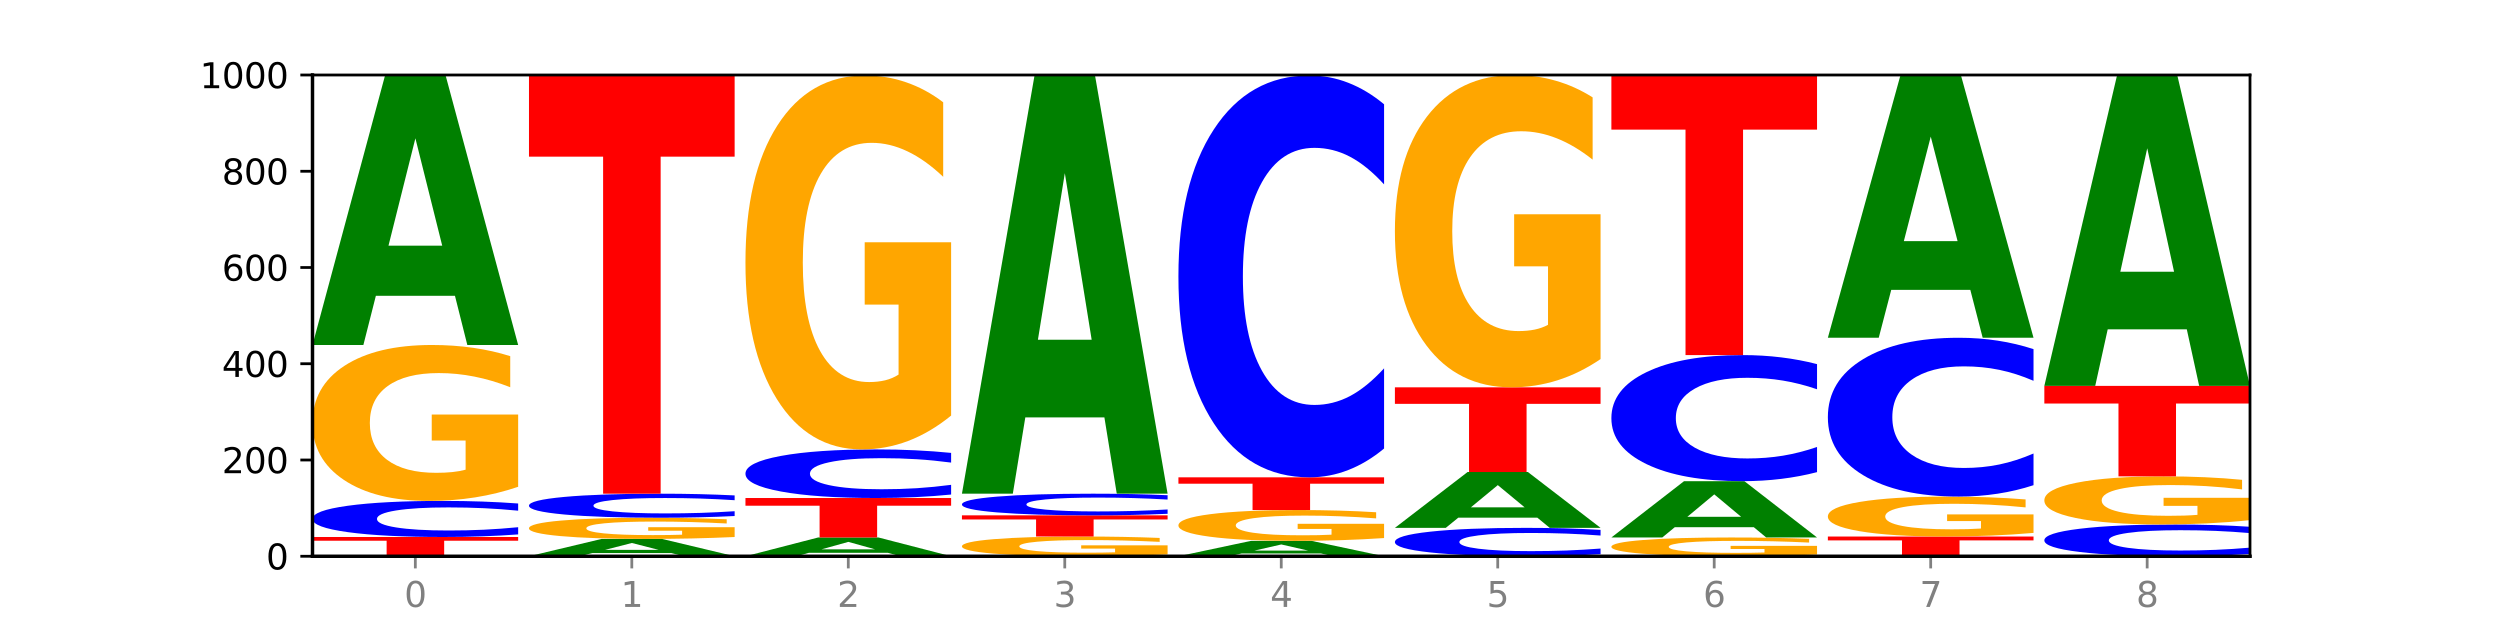
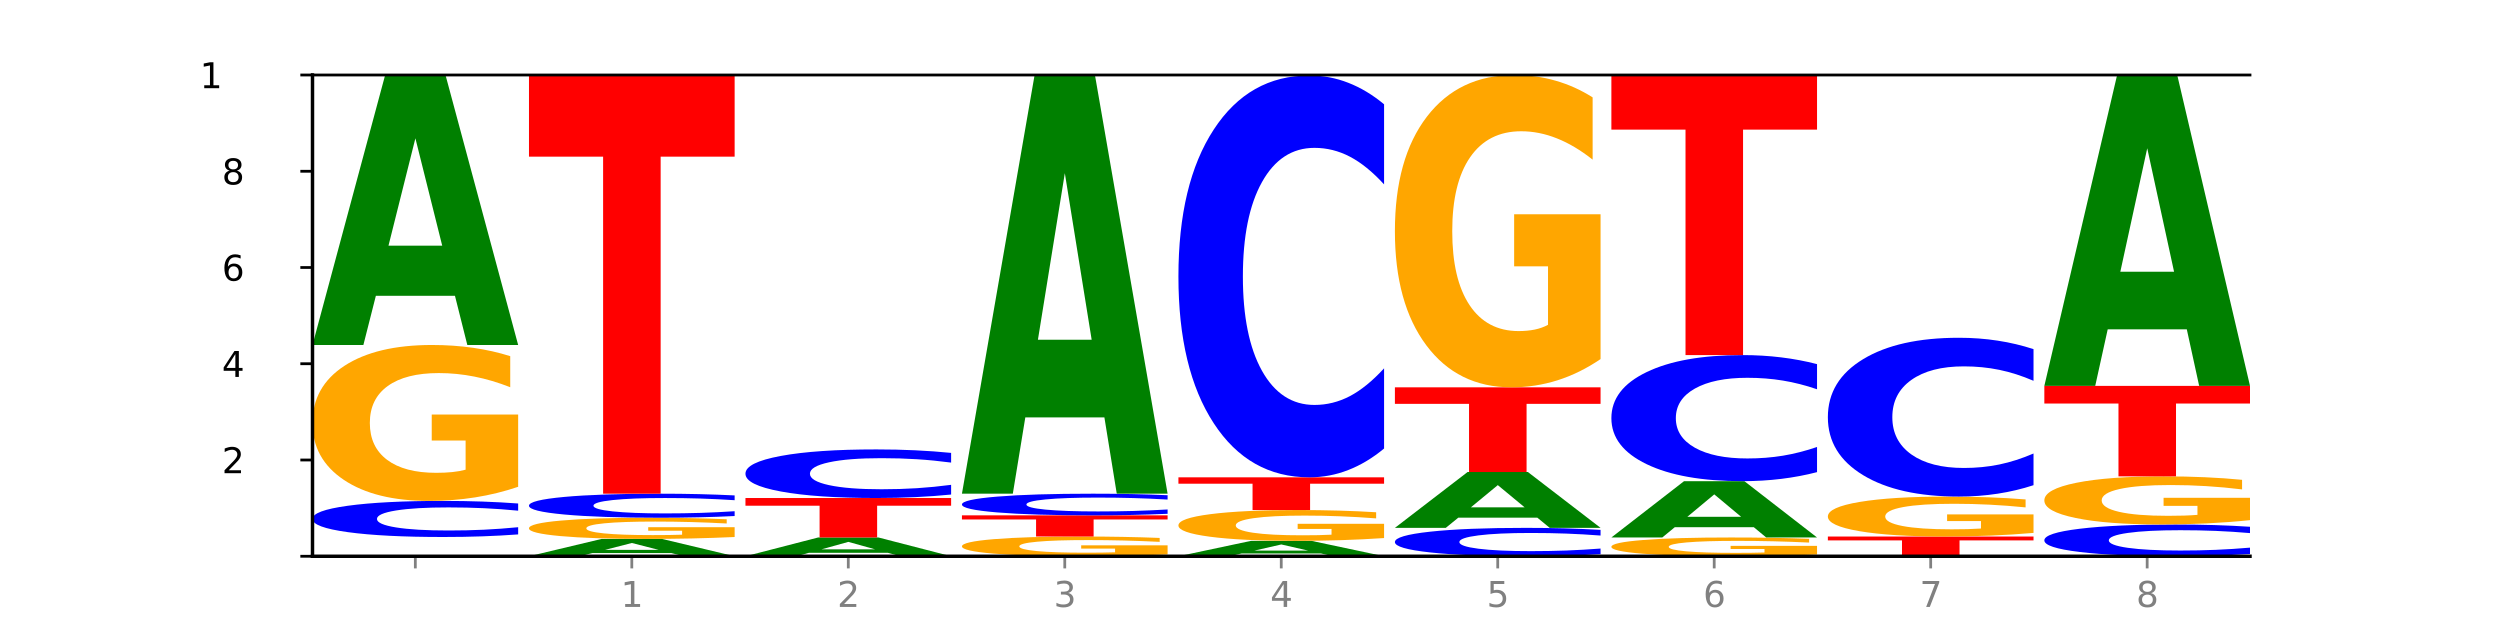
<svg xmlns="http://www.w3.org/2000/svg" xmlns:xlink="http://www.w3.org/1999/xlink" width="720pt" height="180pt" viewBox="0 0 720 180" version="1.1">
  <defs>
    <style type="text/css">*{stroke-linejoin: round; stroke-linecap: butt}</style>
  </defs>
  <g id="figure_1">
    <g id="patch_1">
      <path d="M 0 180  L 720 180  L 720 0  L 0 0  z " style="fill: #ffffff" />
    </g>
    <g id="axes_1">
      <g id="patch_2">
        <path d="M 90 160.2  L 648 160.2  L 648 21.6  L 90 21.6  z " style="fill: #ffffff" />
      </g>
      <g id="line2d_1">
        <path d="M 90 160.2  L 648 160.2  " clip-path="url(#p1f7e2828e5)" style="fill: none; stroke: #000000; stroke-width: 0.5; stroke-linecap: square" />
      </g>
      <g id="patch_3">
-         <path d="M 90 154.656  L 149.229 154.656  L 149.229 155.737  L 127.92 155.737  L 127.92 160.2  L 111.35 160.2  L 111.35 155.737  L 90 155.737  L 90 154.656  z " clip-path="url(#p1f7e2828e5)" style="fill: #ff0000" />
-       </g>
+         </g>
      <g id="patch_4">
        <path d="M 149.229 153.911  Q 144.275 154.28 138.917 154.467  Q 133.56 154.656 127.725 154.656  Q 110.325 154.656 100.163 153.256  Q 90 151.856 90 149.462  Q 90 147.059 100.163 145.661  Q 110.325 144.261 127.725 144.261  Q 133.56 144.261 138.917 144.45  Q 144.275 144.637 149.229 145.006  L 149.229 147.078  Q 144.23 146.589 139.38 146.361  Q 134.53 146.133 129.173 146.133  Q 119.562 146.133 114.056 147.02  Q 108.564 147.905 108.564 149.462  Q 108.564 151.012 114.056 151.899  Q 119.562 152.784 129.173 152.784  Q 134.53 152.784 139.38 152.556  Q 144.23 152.326 149.229 151.837  L 149.229 153.911  z " clip-path="url(#p1f7e2828e5)" style="fill: #0000ff" />
      </g>
      <g id="patch_5">
        <path d="M 149.229 140.198  Q 143.256 142.229 136.831 143.25  Q 130.406 144.261 123.557 144.261  Q 108.079 144.261 99.04 138.213  Q 90 132.165 90 121.822  Q 90 111.358 99.199 105.356  Q 108.411 99.355 124.433 99.355  Q 130.605 99.355 136.26 100.171  Q 141.928 100.978 146.946 102.573  L 146.946 111.525  Q 141.769 109.475 136.645 108.464  Q 131.521 107.444 126.371 107.444  Q 116.84 107.444 111.677 111.173  Q 106.513 114.892 106.513 121.822  Q 106.513 128.686 111.491 132.434  Q 116.469 136.172 125.628 136.172  Q 128.123 136.172 130.26 135.959  Q 132.397 135.736 134.097 135.272  L 134.097 126.868  L 124.34 126.868  L 124.34 119.382  L 149.229 119.382  L 149.229 140.198  z " clip-path="url(#p1f7e2828e5)" style="fill: #ffa600" />
      </g>
      <g id="patch_6">
        <path d="M 131.028 85.19  L 108.249 85.19  L 104.653 99.355  L 90 99.355  L 110.926 21.6  L 128.303 21.6  L 149.229 99.355  L 134.588 99.355  L 131.028 85.19  z M 111.882 70.759  L 127.359 70.759  L 119.633 39.831  L 111.882 70.759  z " clip-path="url(#p1f7e2828e5)" style="fill: #008000" />
      </g>
      <g id="patch_7">
        <path d="M 193.374 159.291  L 170.596 159.291  L 166.999 160.2  L 152.346 160.2  L 173.272 155.21  L 190.65 155.21  L 211.575 160.2  L 196.935 160.2  L 193.374 159.291  z M 174.229 158.365  L 189.705 158.365  L 181.979 156.38  L 174.229 158.365  z " clip-path="url(#p1f7e2828e5)" style="fill: #008000" />
      </g>
      <g id="patch_8">
        <path d="M 211.575 154.659  Q 205.602 154.935 199.177 155.073  Q 192.753 155.21 185.903 155.21  Q 170.426 155.21 161.386 154.389  Q 152.346 153.568 152.346 152.163  Q 152.346 150.742 161.545 149.927  Q 170.758 149.112 186.779 149.112  Q 192.952 149.112 198.607 149.223  Q 204.275 149.332 209.292 149.549  L 209.292 150.765  Q 204.115 150.486 198.992 150.349  Q 193.868 150.21 188.717 150.21  Q 179.187 150.21 174.023 150.717  Q 168.859 151.222 168.859 152.163  Q 168.859 153.095 173.837 153.604  Q 178.815 154.112 187.974 154.112  Q 190.47 154.112 192.607 154.083  Q 194.744 154.053 196.443 153.99  L 196.443 152.848  L 186.686 152.848  L 186.686 151.832  L 211.575 151.832  L 211.575 154.659  z " clip-path="url(#p1f7e2828e5)" style="fill: #ffa600" />
      </g>
      <g id="patch_9">
        <path d="M 211.575 148.615  Q 206.621 148.861 201.264 148.986  Q 195.906 149.112 190.071 149.112  Q 172.671 149.112 162.509 148.179  Q 152.346 147.245 152.346 145.649  Q 152.346 144.047 162.509 143.115  Q 172.671 142.182 190.071 142.182  Q 195.906 142.182 201.264 142.308  Q 206.621 142.433 211.575 142.679  L 211.575 144.06  Q 206.576 143.734 201.726 143.582  Q 196.876 143.43 191.519 143.43  Q 181.909 143.43 176.402 144.022  Q 170.91 144.611 170.91 145.649  Q 170.91 146.683 176.402 147.274  Q 181.909 147.864 191.519 147.864  Q 196.876 147.864 201.726 147.712  Q 206.576 147.559 211.575 147.232  L 211.575 148.615  z " clip-path="url(#p1f7e2828e5)" style="fill: #0000ff" />
      </g>
      <g id="patch_10">
        <path d="M 152.346 21.6  L 211.575 21.6  L 211.575 45.117  L 190.267 45.117  L 190.267 142.182  L 173.696 142.182  L 173.696 45.117  L 152.346 45.117  L 152.346 21.6  z " clip-path="url(#p1f7e2828e5)" style="fill: #ff0000" />
      </g>
      <g id="patch_11">
        <path d="M 255.721 159.215  L 232.942 159.215  L 229.346 160.2  L 214.693 160.2  L 235.618 154.795  L 252.996 154.795  L 273.922 160.2  L 259.281 160.2  L 255.721 159.215  z M 236.575 158.212  L 252.051 158.212  L 244.325 156.062  L 236.575 158.212  z " clip-path="url(#p1f7e2828e5)" style="fill: #008000" />
      </g>
      <g id="patch_12">
        <path d="M 214.693 143.429  L 273.922 143.429  L 273.922 145.646  L 252.613 145.646  L 252.613 154.795  L 236.043 154.795  L 236.043 145.646  L 214.693 145.646  L 214.693 143.429  z " clip-path="url(#p1f7e2828e5)" style="fill: #ff0000" />
      </g>
      <g id="patch_13">
        <path d="M 273.922 142.426  Q 268.967 142.923 263.61 143.175  Q 258.253 143.429 252.418 143.429  Q 235.018 143.429 224.855 141.544  Q 214.693 139.659 214.693 136.434  Q 214.693 133.199 224.855 131.316  Q 235.018 129.431 252.418 129.431  Q 258.253 129.431 263.61 129.685  Q 268.967 129.937 273.922 130.434  L 273.922 133.225  Q 268.923 132.565 264.073 132.259  Q 259.223 131.952 253.865 131.952  Q 244.255 131.952 238.748 133.147  Q 233.257 134.338 233.257 136.434  Q 233.257 138.522 238.748 139.716  Q 244.255 140.908 253.865 140.908  Q 259.223 140.908 264.073 140.601  Q 268.923 140.292 273.922 139.633  L 273.922 142.426  z " clip-path="url(#p1f7e2828e5)" style="fill: #0000ff" />
      </g>
      <g id="patch_14">
-         <path d="M 273.922 119.687  Q 267.948 124.559 261.524 127.006  Q 255.099 129.431 248.25 129.431  Q 232.772 129.431 223.732 114.927  Q 214.693 100.422 214.693 75.618  Q 214.693 50.525 223.892 36.132  Q 233.104 21.739 249.126 21.739  Q 255.298 21.739 260.953 23.696  Q 266.621 25.632 271.639 29.458  L 271.639 50.925  Q 266.462 46.009 261.338 43.584  Q 256.214 41.137 251.064 41.137  Q 241.533 41.137 236.369 50.08  Q 231.206 59 231.206 75.618  Q 231.206 92.08 236.184 101.067  Q 241.161 110.032 250.32 110.032  Q 252.816 110.032 254.953 109.521  Q 257.09 108.987 258.789 107.875  L 258.789 87.72  L 249.033 87.72  L 249.033 69.767  L 273.922 69.767  L 273.922 119.687  z " clip-path="url(#p1f7e2828e5)" style="fill: #ffa600" />
-       </g>
+         </g>
      <g id="patch_15">
        <path d="M 336.268 159.686  Q 330.295 159.943 323.87 160.072  Q 317.445 160.2 310.596 160.2  Q 295.118 160.2 286.079 159.435  Q 277.039 158.669 277.039 157.36  Q 277.039 156.036 286.238 155.277  Q 295.45 154.517 311.472 154.517  Q 317.645 154.517 323.299 154.621  Q 328.967 154.723 333.985 154.925  L 333.985 156.057  Q 328.808 155.798 323.684 155.67  Q 318.561 155.541 313.41 155.541  Q 303.879 155.541 298.716 156.013  Q 293.552 156.484 293.552 157.36  Q 293.552 158.229 298.53 158.703  Q 303.508 159.176 312.667 159.176  Q 315.162 159.176 317.299 159.149  Q 319.437 159.121 321.136 159.063  L 321.136 157.999  L 311.379 157.999  L 311.379 157.052  L 336.268 157.052  L 336.268 159.686  z " clip-path="url(#p1f7e2828e5)" style="fill: #ffa600" />
      </g>
      <g id="patch_16">
        <path d="M 277.039 148.419  L 336.268 148.419  L 336.268 149.608  L 314.959 149.608  L 314.959 154.517  L 298.389 154.517  L 298.389 149.608  L 277.039 149.608  L 277.039 148.419  z " clip-path="url(#p1f7e2828e5)" style="fill: #ff0000" />
      </g>
      <g id="patch_17">
        <path d="M 336.268 147.972  Q 331.314 148.194 325.956 148.306  Q 320.599 148.419 314.764 148.419  Q 297.364 148.419 287.202 147.579  Q 277.039 146.739 277.039 145.302  Q 277.039 143.861 287.202 143.022  Q 297.364 142.182 314.764 142.182  Q 320.599 142.182 325.956 142.295  Q 331.314 142.407 336.268 142.629  L 336.268 143.872  Q 331.269 143.579 326.419 143.442  Q 321.569 143.305 316.212 143.305  Q 306.601 143.305 301.095 143.838  Q 295.603 144.368 295.603 145.302  Q 295.603 146.233 301.095 146.765  Q 306.601 147.296 316.212 147.296  Q 321.569 147.296 326.419 147.159  Q 331.269 147.021 336.268 146.727  L 336.268 147.972  z " clip-path="url(#p1f7e2828e5)" style="fill: #0000ff" />
      </g>
      <g id="patch_18">
        <path d="M 318.067 120.216  L 295.289 120.216  L 291.692 142.182  L 277.039 142.182  L 297.965 21.6  L 315.342 21.6  L 336.268 142.182  L 321.627 142.182  L 318.067 120.216  z M 298.922 97.836  L 314.398 97.836  L 306.672 49.872  L 298.922 97.836  z " clip-path="url(#p1f7e2828e5)" style="fill: #008000" />
      </g>
      <g id="patch_19">
        <path d="M 380.413 159.392  L 357.635 159.392  L 354.038 160.2  L 339.385 160.2  L 360.311 155.765  L 377.689 155.765  L 398.615 160.2  L 383.974 160.2  L 380.413 159.392  z M 361.268 158.569  L 376.744 158.569  L 369.018 156.805  L 361.268 158.569  z " clip-path="url(#p1f7e2828e5)" style="fill: #008000" />
      </g>
      <g id="patch_20">
        <path d="M 398.615 154.962  Q 392.641 155.364 386.217 155.565  Q 379.792 155.765 372.942 155.765  Q 357.465 155.765 348.425 154.57  Q 339.385 153.375 339.385 151.332  Q 339.385 149.265 348.584 148.08  Q 357.797 146.894 373.818 146.894  Q 379.991 146.894 385.646 147.056  Q 391.314 147.215 396.331 147.53  L 396.331 149.298  Q 391.154 148.893 386.031 148.694  Q 380.907 148.492 375.757 148.492  Q 366.226 148.492 361.062 149.229  Q 355.898 149.964 355.898 151.332  Q 355.898 152.688 360.876 153.429  Q 365.854 154.167 375.013 154.167  Q 377.509 154.167 379.646 154.125  Q 381.783 154.081 383.482 153.989  L 383.482 152.329  L 373.726 152.329  L 373.726 150.85  L 398.615 150.85  L 398.615 154.962  z " clip-path="url(#p1f7e2828e5)" style="fill: #ffa600" />
      </g>
      <g id="patch_21">
        <path d="M 339.385 137.47  L 398.615 137.47  L 398.615 139.308  L 377.306 139.308  L 377.306 146.894  L 360.735 146.894  L 360.735 139.308  L 339.385 139.308  L 339.385 137.47  z " clip-path="url(#p1f7e2828e5)" style="fill: #ff0000" />
      </g>
      <g id="patch_22">
        <path d="M 398.615 129.174  Q 393.66 133.286 388.303 135.366  Q 382.945 137.47 377.111 137.47  Q 359.71 137.47 349.548 121.883  Q 339.385 106.296 339.385 79.64  Q 339.385 52.889 349.548 37.326  Q 359.71 21.739 377.111 21.739  Q 382.945 21.739 388.303 23.842  Q 393.66 25.922 398.615 30.034  L 398.615 53.104  Q 393.615 47.653 388.765 45.119  Q 383.915 42.585 378.558 42.585  Q 368.948 42.585 363.441 52.458  Q 357.95 62.308 357.95 79.64  Q 357.95 96.9 363.441 106.774  Q 368.948 116.623 378.558 116.623  Q 383.915 116.623 388.765 114.089  Q 393.615 111.531 398.615 106.08  L 398.615 129.174  z " clip-path="url(#p1f7e2828e5)" style="fill: #0000ff" />
      </g>
      <g id="patch_23">
        <path d="M 460.961 159.614  Q 456.006 159.904 450.649 160.051  Q 445.292 160.2 439.457 160.2  Q 422.057 160.2 411.894 159.099  Q 401.732 157.997 401.732 156.114  Q 401.732 154.224 411.894 153.124  Q 422.057 152.023 439.457 152.023  Q 445.292 152.023 450.649 152.171  Q 456.006 152.318 460.961 152.609  L 460.961 154.239  Q 455.962 153.854 451.112 153.675  Q 446.262 153.496 440.904 153.496  Q 431.294 153.496 425.788 154.193  Q 420.296 154.889 420.296 156.114  Q 420.296 157.333 425.788 158.031  Q 431.294 158.727 440.904 158.727  Q 446.262 158.727 451.112 158.548  Q 455.962 158.367 460.961 157.982  L 460.961 159.614  z " clip-path="url(#p1f7e2828e5)" style="fill: #0000ff" />
      </g>
      <g id="patch_24">
        <path d="M 442.76 149.094  L 419.981 149.094  L 416.385 152.023  L 401.732 152.023  L 422.658 135.945  L 440.035 135.945  L 460.961 152.023  L 446.32 152.023  L 442.76 149.094  z M 423.614 146.11  L 439.091 146.11  L 431.365 139.715  L 423.614 146.11  z " clip-path="url(#p1f7e2828e5)" style="fill: #008000" />
      </g>
      <g id="patch_25">
        <path d="M 401.732 111.551  L 460.961 111.551  L 460.961 116.309  L 439.652 116.309  L 439.652 135.945  L 423.082 135.945  L 423.082 116.309  L 401.732 116.309  L 401.732 111.551  z " clip-path="url(#p1f7e2828e5)" style="fill: #ff0000" />
      </g>
      <g id="patch_26">
        <path d="M 460.961 103.413  Q 454.988 107.482 448.563 109.526  Q 442.138 111.551 435.289 111.551  Q 419.811 111.551 410.772 99.436  Q 401.732 87.322 401.732 66.604  Q 401.732 45.644 410.931 33.622  Q 420.143 21.6 436.165 21.6  Q 442.337 21.6 447.992 23.235  Q 453.66 24.852 458.678 28.048  L 458.678 45.978  Q 453.501 41.872 448.377 39.847  Q 443.253 37.803 438.103 37.803  Q 428.572 37.803 423.408 45.272  Q 418.245 52.723 418.245 66.604  Q 418.245 80.354 423.223 87.86  Q 428.2 95.349 437.36 95.349  Q 439.855 95.349 441.992 94.921  Q 444.129 94.475 445.828 93.546  L 445.828 76.712  L 436.072 76.712  L 436.072 61.717  L 460.961 61.717  L 460.961 103.413  z " clip-path="url(#p1f7e2828e5)" style="fill: #ffa600" />
      </g>
      <g id="patch_27">
        <path d="M 523.307 159.711  Q 517.334 159.955 510.909 160.078  Q 504.485 160.2 497.635 160.2  Q 482.158 160.2 473.118 159.472  Q 464.078 158.744 464.078 157.499  Q 464.078 156.239 473.277 155.517  Q 482.489 154.795 498.511 154.795  Q 504.684 154.795 510.338 154.893  Q 516.007 154.99 521.024 155.182  L 521.024 156.26  Q 515.847 156.013 510.723 155.891  Q 505.6 155.768 500.449 155.768  Q 490.918 155.768 485.755 156.217  Q 480.591 156.665 480.591 157.499  Q 480.591 158.325 485.569 158.776  Q 490.547 159.226 499.706 159.226  Q 502.201 159.226 504.339 159.201  Q 506.476 159.174 508.175 159.118  L 508.175 158.106  L 498.418 158.106  L 498.418 157.205  L 523.307 157.205  L 523.307 159.711  z " clip-path="url(#p1f7e2828e5)" style="fill: #ffa600" />
      </g>
      <g id="patch_28">
        <path d="M 505.106 151.841  L 482.328 151.841  L 478.731 154.795  L 464.078 154.795  L 485.004 138.578  L 502.382 138.578  L 523.307 154.795  L 508.667 154.795  L 505.106 151.841  z M 485.961 148.831  L 501.437 148.831  L 493.711 142.38  L 485.961 148.831  z " clip-path="url(#p1f7e2828e5)" style="fill: #008000" />
      </g>
      <g id="patch_29">
        <path d="M 523.307 135.975  Q 518.353 137.266 512.996 137.918  Q 507.638 138.578 501.803 138.578  Q 484.403 138.578 474.241 133.688  Q 464.078 128.797 464.078 120.433  Q 464.078 112.039 474.241 107.156  Q 484.403 102.265 501.803 102.265  Q 507.638 102.265 512.996 102.925  Q 518.353 103.578 523.307 104.868  L 523.307 112.107  Q 518.308 110.396 513.458 109.601  Q 508.608 108.806 503.251 108.806  Q 493.641 108.806 488.134 111.904  Q 482.642 114.995 482.642 120.433  Q 482.642 125.849 488.134 128.947  Q 493.641 132.037 503.251 132.037  Q 508.608 132.037 513.458 131.242  Q 518.308 130.44 523.307 128.729  L 523.307 135.975  z " clip-path="url(#p1f7e2828e5)" style="fill: #0000ff" />
      </g>
      <g id="patch_30">
        <path d="M 464.078 21.6  L 523.307 21.6  L 523.307 37.332  L 501.999 37.332  L 501.999 102.265  L 485.428 102.265  L 485.428 37.332  L 464.078 37.332  L 464.078 21.6  z " clip-path="url(#p1f7e2828e5)" style="fill: #ff0000" />
      </g>
      <g id="patch_31">
        <path d="M 526.425 154.517  L 585.654 154.517  L 585.654 155.626  L 564.345 155.626  L 564.345 160.2  L 547.775 160.2  L 547.775 155.626  L 526.425 155.626  L 526.425 154.517  z " clip-path="url(#p1f7e2828e5)" style="fill: #ff0000" />
      </g>
      <g id="patch_32">
        <path d="M 585.654 153.477  Q 579.68 153.997 573.256 154.258  Q 566.831 154.517 559.982 154.517  Q 544.504 154.517 535.464 152.968  Q 526.425 151.419 526.425 148.769  Q 526.425 146.089 535.624 144.551  Q 544.836 143.014 560.858 143.014  Q 567.03 143.014 572.685 143.223  Q 578.353 143.429 583.37 143.838  L 583.37 146.131  Q 578.194 145.606 573.07 145.347  Q 567.946 145.086 562.796 145.086  Q 553.265 145.086 548.101 146.041  Q 542.938 146.994 542.938 148.769  Q 542.938 150.528 547.915 151.488  Q 552.893 152.445 562.052 152.445  Q 564.548 152.445 566.685 152.391  Q 568.822 152.334 570.521 152.215  L 570.521 150.062  L 560.765 150.062  L 560.765 148.144  L 585.654 148.144  L 585.654 153.477  z " clip-path="url(#p1f7e2828e5)" style="fill: #ffa600" />
      </g>
      <g id="patch_33">
        <path d="M 585.654 139.735  Q 580.699 141.36 575.342 142.182  Q 569.985 143.014 564.15 143.014  Q 546.75 143.014 536.587 136.853  Q 526.425 130.693 526.425 120.159  Q 526.425 109.586 536.587 103.436  Q 546.75 97.276 564.15 97.276  Q 569.985 97.276 575.342 98.107  Q 580.699 98.929 585.654 100.554  L 585.654 109.671  Q 580.654 107.517 575.805 106.516  Q 570.955 105.514 565.597 105.514  Q 555.987 105.514 550.48 109.416  Q 544.989 113.309 544.989 120.159  Q 544.989 126.98 550.48 130.882  Q 555.987 134.775 565.597 134.775  Q 570.955 134.775 575.805 133.773  Q 580.654 132.762 585.654 130.608  L 585.654 139.735  z " clip-path="url(#p1f7e2828e5)" style="fill: #0000ff" />
      </g>
      <g id="patch_34">
-         <path d="M 567.453 83.49  L 544.674 83.49  L 541.077 97.276  L 526.425 97.276  L 547.35 21.6  L 564.728 21.6  L 585.654 97.276  L 571.013 97.276  L 567.453 83.49  z M 548.307 69.445  L 563.783 69.445  L 556.057 39.343  L 548.307 69.445  z " clip-path="url(#p1f7e2828e5)" style="fill: #008000" />
-       </g>
+         </g>
      <g id="patch_35">
        <path d="M 648 159.544  Q 643.046 159.869 637.688 160.034  Q 632.331 160.2 626.496 160.2  Q 609.096 160.2 598.933 158.968  Q 588.771 157.736 588.771 155.629  Q 588.771 153.515 598.933 152.284  Q 609.096 151.052 626.496 151.052  Q 632.331 151.052 637.688 151.219  Q 643.046 151.383 648 151.708  L 648 153.532  Q 643.001 153.101 638.151 152.9  Q 633.301 152.7 627.944 152.7  Q 618.333 152.7 612.827 153.481  Q 607.335 154.259 607.335 155.629  Q 607.335 156.993 612.827 157.774  Q 618.333 158.552 627.944 158.552  Q 633.301 158.552 638.151 158.352  Q 643.001 158.15 648 157.719  L 648 159.544  z " clip-path="url(#p1f7e2828e5)" style="fill: #0000ff" />
      </g>
      <g id="patch_36">
        <path d="M 648 149.798  Q 642.027 150.425 635.602 150.74  Q 629.177 151.052 622.328 151.052  Q 606.85 151.052 597.811 149.186  Q 588.771 147.319 588.771 144.127  Q 588.771 140.897 597.97 139.045  Q 607.182 137.192 623.204 137.192  Q 629.376 137.192 635.031 137.444  Q 640.699 137.693 645.717 138.186  L 645.717 140.949  Q 640.54 140.316 635.416 140.004  Q 630.292 139.689 625.142 139.689  Q 615.611 139.689 610.448 140.84  Q 605.284 141.988 605.284 144.127  Q 605.284 146.245 610.262 147.402  Q 615.24 148.556 624.399 148.556  Q 626.894 148.556 629.031 148.49  Q 631.168 148.421 632.868 148.278  L 632.868 145.684  L 623.111 145.684  L 623.111 143.374  L 648 143.374  L 648 149.798  z " clip-path="url(#p1f7e2828e5)" style="fill: #ffa600" />
      </g>
      <g id="patch_37">
        <path d="M 588.771 111.136  L 648 111.136  L 648 116.217  L 626.691 116.217  L 626.691 137.192  L 610.121 137.192  L 610.121 116.217  L 588.771 116.217  L 588.771 111.136  z " clip-path="url(#p1f7e2828e5)" style="fill: #ff0000" />
      </g>
      <g id="patch_38">
        <path d="M 629.799 94.85  L 607.02 94.85  L 603.424 111.136  L 588.771 111.136  L 609.697 21.739  L 627.074 21.739  L 648 111.136  L 633.359 111.136  L 629.799 94.85  z M 610.653 78.258  L 626.13 78.258  L 618.404 42.699  L 610.653 78.258  z " clip-path="url(#p1f7e2828e5)" style="fill: #008000" />
      </g>
      <g id="matplotlib.axis_1">
        <g id="xtick_1">
          <g id="line2d_2">
            <defs>
              <path id="m42e29f5558" d="M 0 0  L 0 3.5  " style="stroke: #808080; stroke-width: 0.8" />
            </defs>
            <g>
              <use xlink:href="#m42e29f5558" x="119.615" y="160.2" style="fill: #808080; stroke: #808080; stroke-width: 0.8" />
            </g>
          </g>
          <g id="text_1">
            <g style="fill: #808080" transform="translate(116.433 174.798) scale(0.1 -0.1)">
              <defs>
-                 <path id="DejaVuSans-30" d="M 2034 4250  Q 1547 4250 1301 3770  Q 1056 3291 1056 2328  Q 1056 1369 1301 889  Q 1547 409 2034 409  Q 2525 409 2770 889  Q 3016 1369 3016 2328  Q 3016 3291 2770 3770  Q 2525 4250 2034 4250  z M 2034 4750  Q 2819 4750 3233 4129  Q 3647 3509 3647 2328  Q 3647 1150 3233 529  Q 2819 -91 2034 -91  Q 1250 -91 836 529  Q 422 1150 422 2328  Q 422 3509 836 4129  Q 1250 4750 2034 4750  z " transform="scale(0.016)" />
-               </defs>
+                 </defs>
              <use xlink:href="#DejaVuSans-30" />
            </g>
          </g>
        </g>
        <g id="xtick_2">
          <g id="line2d_3">
            <g>
              <use xlink:href="#m42e29f5558" x="181.961" y="160.2" style="fill: #808080; stroke: #808080; stroke-width: 0.8" />
            </g>
          </g>
          <g id="text_2">
            <g style="fill: #808080" transform="translate(178.78 174.798) scale(0.1 -0.1)">
              <defs>
                <path id="DejaVuSans-31" d="M 794 531  L 1825 531  L 1825 4091  L 703 3866  L 703 4441  L 1819 4666  L 2450 4666  L 2450 531  L 3481 531  L 3481 0  L 794 0  L 794 531  z " transform="scale(0.016)" />
              </defs>
              <use xlink:href="#DejaVuSans-31" />
            </g>
          </g>
        </g>
        <g id="xtick_3">
          <g id="line2d_4">
            <g>
              <use xlink:href="#m42e29f5558" x="244.307" y="160.2" style="fill: #808080; stroke: #808080; stroke-width: 0.8" />
            </g>
          </g>
          <g id="text_3">
            <g style="fill: #808080" transform="translate(241.126 174.798) scale(0.1 -0.1)">
              <defs>
                <path id="DejaVuSans-32" d="M 1228 531  L 3431 531  L 3431 0  L 469 0  L 469 531  Q 828 903 1448 1529  Q 2069 2156 2228 2338  Q 2531 2678 2651 2914  Q 2772 3150 2772 3378  Q 2772 3750 2511 3984  Q 2250 4219 1831 4219  Q 1534 4219 1204 4116  Q 875 4013 500 3803  L 500 4441  Q 881 4594 1212 4672  Q 1544 4750 1819 4750  Q 2544 4750 2975 4387  Q 3406 4025 3406 3419  Q 3406 3131 3298 2873  Q 3191 2616 2906 2266  Q 2828 2175 2409 1742  Q 1991 1309 1228 531  z " transform="scale(0.016)" />
              </defs>
              <use xlink:href="#DejaVuSans-32" />
            </g>
          </g>
        </g>
        <g id="xtick_4">
          <g id="line2d_5">
            <g>
              <use xlink:href="#m42e29f5558" x="306.654" y="160.2" style="fill: #808080; stroke: #808080; stroke-width: 0.8" />
            </g>
          </g>
          <g id="text_4">
            <g style="fill: #808080" transform="translate(303.472 174.798) scale(0.1 -0.1)">
              <defs>
                <path id="DejaVuSans-33" d="M 2597 2516  Q 3050 2419 3304 2112  Q 3559 1806 3559 1356  Q 3559 666 3084 287  Q 2609 -91 1734 -91  Q 1441 -91 1130 -33  Q 819 25 488 141  L 488 750  Q 750 597 1062 519  Q 1375 441 1716 441  Q 2309 441 2620 675  Q 2931 909 2931 1356  Q 2931 1769 2642 2001  Q 2353 2234 1838 2234  L 1294 2234  L 1294 2753  L 1863 2753  Q 2328 2753 2575 2939  Q 2822 3125 2822 3475  Q 2822 3834 2567 4026  Q 2313 4219 1838 4219  Q 1578 4219 1281 4162  Q 984 4106 628 3988  L 628 4550  Q 988 4650 1302 4700  Q 1616 4750 1894 4750  Q 2613 4750 3031 4423  Q 3450 4097 3450 3541  Q 3450 3153 3228 2886  Q 3006 2619 2597 2516  z " transform="scale(0.016)" />
              </defs>
              <use xlink:href="#DejaVuSans-33" />
            </g>
          </g>
        </g>
        <g id="xtick_5">
          <g id="line2d_6">
            <g>
              <use xlink:href="#m42e29f5558" x="369" y="160.2" style="fill: #808080; stroke: #808080; stroke-width: 0.8" />
            </g>
          </g>
          <g id="text_5">
            <g style="fill: #808080" transform="translate(365.819 174.798) scale(0.1 -0.1)">
              <defs>
                <path id="DejaVuSans-34" d="M 2419 4116  L 825 1625  L 2419 1625  L 2419 4116  z M 2253 4666  L 3047 4666  L 3047 1625  L 3713 1625  L 3713 1100  L 3047 1100  L 3047 0  L 2419 0  L 2419 1100  L 313 1100  L 313 1709  L 2253 4666  z " transform="scale(0.016)" />
              </defs>
              <use xlink:href="#DejaVuSans-34" />
            </g>
          </g>
        </g>
        <g id="xtick_6">
          <g id="line2d_7">
            <g>
              <use xlink:href="#m42e29f5558" x="431.346" y="160.2" style="fill: #808080; stroke: #808080; stroke-width: 0.8" />
            </g>
          </g>
          <g id="text_6">
            <g style="fill: #808080" transform="translate(428.165 174.798) scale(0.1 -0.1)">
              <defs>
                <path id="DejaVuSans-35" d="M 691 4666  L 3169 4666  L 3169 4134  L 1269 4134  L 1269 2991  Q 1406 3038 1543 3061  Q 1681 3084 1819 3084  Q 2600 3084 3056 2656  Q 3513 2228 3513 1497  Q 3513 744 3044 326  Q 2575 -91 1722 -91  Q 1428 -91 1123 -41  Q 819 9 494 109  L 494 744  Q 775 591 1075 516  Q 1375 441 1709 441  Q 2250 441 2565 725  Q 2881 1009 2881 1497  Q 2881 1984 2565 2268  Q 2250 2553 1709 2553  Q 1456 2553 1204 2497  Q 953 2441 691 2322  L 691 4666  z " transform="scale(0.016)" />
              </defs>
              <use xlink:href="#DejaVuSans-35" />
            </g>
          </g>
        </g>
        <g id="xtick_7">
          <g id="line2d_8">
            <g>
              <use xlink:href="#m42e29f5558" x="493.693" y="160.2" style="fill: #808080; stroke: #808080; stroke-width: 0.8" />
            </g>
          </g>
          <g id="text_7">
            <g style="fill: #808080" transform="translate(490.511 174.798) scale(0.1 -0.1)">
              <defs>
                <path id="DejaVuSans-36" d="M 2113 2584  Q 1688 2584 1439 2293  Q 1191 2003 1191 1497  Q 1191 994 1439 701  Q 1688 409 2113 409  Q 2538 409 2786 701  Q 3034 994 3034 1497  Q 3034 2003 2786 2293  Q 2538 2584 2113 2584  z M 3366 4563  L 3366 3988  Q 3128 4100 2886 4159  Q 2644 4219 2406 4219  Q 1781 4219 1451 3797  Q 1122 3375 1075 2522  Q 1259 2794 1537 2939  Q 1816 3084 2150 3084  Q 2853 3084 3261 2657  Q 3669 2231 3669 1497  Q 3669 778 3244 343  Q 2819 -91 2113 -91  Q 1303 -91 875 529  Q 447 1150 447 2328  Q 447 3434 972 4092  Q 1497 4750 2381 4750  Q 2619 4750 2861 4703  Q 3103 4656 3366 4563  z " transform="scale(0.016)" />
              </defs>
              <use xlink:href="#DejaVuSans-36" />
            </g>
          </g>
        </g>
        <g id="xtick_8">
          <g id="line2d_9">
            <g>
              <use xlink:href="#m42e29f5558" x="556.039" y="160.2" style="fill: #808080; stroke: #808080; stroke-width: 0.8" />
            </g>
          </g>
          <g id="text_8">
            <g style="fill: #808080" transform="translate(552.858 174.798) scale(0.1 -0.1)">
              <defs>
                <path id="DejaVuSans-37" d="M 525 4666  L 3525 4666  L 3525 4397  L 1831 0  L 1172 0  L 2766 4134  L 525 4134  L 525 4666  z " transform="scale(0.016)" />
              </defs>
              <use xlink:href="#DejaVuSans-37" />
            </g>
          </g>
        </g>
        <g id="xtick_9">
          <g id="line2d_10">
            <g>
              <use xlink:href="#m42e29f5558" x="618.385" y="160.2" style="fill: #808080; stroke: #808080; stroke-width: 0.8" />
            </g>
          </g>
          <g id="text_9">
            <g style="fill: #808080" transform="translate(615.204 174.798) scale(0.1 -0.1)">
              <defs>
                <path id="DejaVuSans-38" d="M 2034 2216  Q 1584 2216 1326 1975  Q 1069 1734 1069 1313  Q 1069 891 1326 650  Q 1584 409 2034 409  Q 2484 409 2743 651  Q 3003 894 3003 1313  Q 3003 1734 2745 1975  Q 2488 2216 2034 2216  z M 1403 2484  Q 997 2584 770 2862  Q 544 3141 544 3541  Q 544 4100 942 4425  Q 1341 4750 2034 4750  Q 2731 4750 3128 4425  Q 3525 4100 3525 3541  Q 3525 3141 3298 2862  Q 3072 2584 2669 2484  Q 3125 2378 3379 2068  Q 3634 1759 3634 1313  Q 3634 634 3220 271  Q 2806 -91 2034 -91  Q 1263 -91 848 271  Q 434 634 434 1313  Q 434 1759 690 2068  Q 947 2378 1403 2484  z M 1172 3481  Q 1172 3119 1398 2916  Q 1625 2713 2034 2713  Q 2441 2713 2670 2916  Q 2900 3119 2900 3481  Q 2900 3844 2670 4047  Q 2441 4250 2034 4250  Q 1625 4250 1398 4047  Q 1172 3844 1172 3481  z " transform="scale(0.016)" />
              </defs>
              <use xlink:href="#DejaVuSans-38" />
            </g>
          </g>
        </g>
      </g>
      <g id="matplotlib.axis_2">
        <g id="ytick_1">
          <g id="line2d_11">
            <defs>
              <path id="m1c5311b505" d="M 0 0  L -3.5 0  " style="stroke: #000000; stroke-width: 0.8" />
            </defs>
            <g>
              <use xlink:href="#m1c5311b505" x="90" y="160.2" style="stroke: #000000; stroke-width: 0.8" />
            </g>
          </g>
          <g id="text_10">
            <g transform="translate(76.638 163.999) scale(0.1 -0.1)">
              <use xlink:href="#DejaVuSans-30" />
            </g>
          </g>
        </g>
        <g id="ytick_2">
          <g id="line2d_12">
            <g>
              <use xlink:href="#m1c5311b505" x="90" y="132.48" style="stroke: #000000; stroke-width: 0.8" />
            </g>
          </g>
          <g id="text_11">
            <g transform="translate(63.913 136.279) scale(0.1 -0.1)">
              <use xlink:href="#DejaVuSans-32" />
              <use xlink:href="#DejaVuSans-30" x="63.623" />
              <use xlink:href="#DejaVuSans-30" x="127.246" />
            </g>
          </g>
        </g>
        <g id="ytick_3">
          <g id="line2d_13">
            <g>
              <use xlink:href="#m1c5311b505" x="90" y="104.76" style="stroke: #000000; stroke-width: 0.8" />
            </g>
          </g>
          <g id="text_12">
            <g transform="translate(63.913 108.559) scale(0.1 -0.1)">
              <use xlink:href="#DejaVuSans-34" />
              <use xlink:href="#DejaVuSans-30" x="63.623" />
              <use xlink:href="#DejaVuSans-30" x="127.246" />
            </g>
          </g>
        </g>
        <g id="ytick_4">
          <g id="line2d_14">
            <g>
              <use xlink:href="#m1c5311b505" x="90" y="77.04" style="stroke: #000000; stroke-width: 0.8" />
            </g>
          </g>
          <g id="text_13">
            <g transform="translate(63.913 80.839) scale(0.1 -0.1)">
              <use xlink:href="#DejaVuSans-36" />
              <use xlink:href="#DejaVuSans-30" x="63.623" />
              <use xlink:href="#DejaVuSans-30" x="127.246" />
            </g>
          </g>
        </g>
        <g id="ytick_5">
          <g id="line2d_15">
            <g>
              <use xlink:href="#m1c5311b505" x="90" y="49.32" style="stroke: #000000; stroke-width: 0.8" />
            </g>
          </g>
          <g id="text_14">
            <g transform="translate(63.913 53.119) scale(0.1 -0.1)">
              <use xlink:href="#DejaVuSans-38" />
              <use xlink:href="#DejaVuSans-30" x="63.623" />
              <use xlink:href="#DejaVuSans-30" x="127.246" />
            </g>
          </g>
        </g>
        <g id="ytick_6">
          <g id="line2d_16">
            <g>
              <use xlink:href="#m1c5311b505" x="90" y="21.6" style="stroke: #000000; stroke-width: 0.8" />
            </g>
          </g>
          <g id="text_15">
            <g transform="translate(57.55 25.399) scale(0.1 -0.1)">
              <use xlink:href="#DejaVuSans-31" />
              <use xlink:href="#DejaVuSans-30" x="63.623" />
              <use xlink:href="#DejaVuSans-30" x="127.246" />
              <use xlink:href="#DejaVuSans-30" x="190.869" />
            </g>
          </g>
        </g>
      </g>
      <g id="patch_39">
        <path d="M 90 160.2  L 90 21.6  " style="fill: none; stroke: #000000; stroke-linejoin: miter; stroke-linecap: square" />
      </g>
      <g id="patch_40">
-         <path d="M 648 160.2  L 648 21.6  " style="fill: none; stroke: #000000; stroke-width: 0.8; stroke-linejoin: miter; stroke-linecap: square" />
-       </g>
+         </g>
      <g id="patch_41">
        <path d="M 90 160.2  L 648 160.2  " style="fill: none; stroke: #000000; stroke-linejoin: miter; stroke-linecap: square" />
      </g>
      <g id="patch_42">
        <path d="M 90 21.6  L 648 21.6  " style="fill: none; stroke: #000000; stroke-width: 0.8; stroke-linejoin: miter; stroke-linecap: square" />
      </g>
    </g>
  </g>
  <defs>
    <clipPath id="p1f7e2828e5">
      <rect x="90" y="21.6" width="558" height="138.6" />
    </clipPath>
  </defs>
</svg>